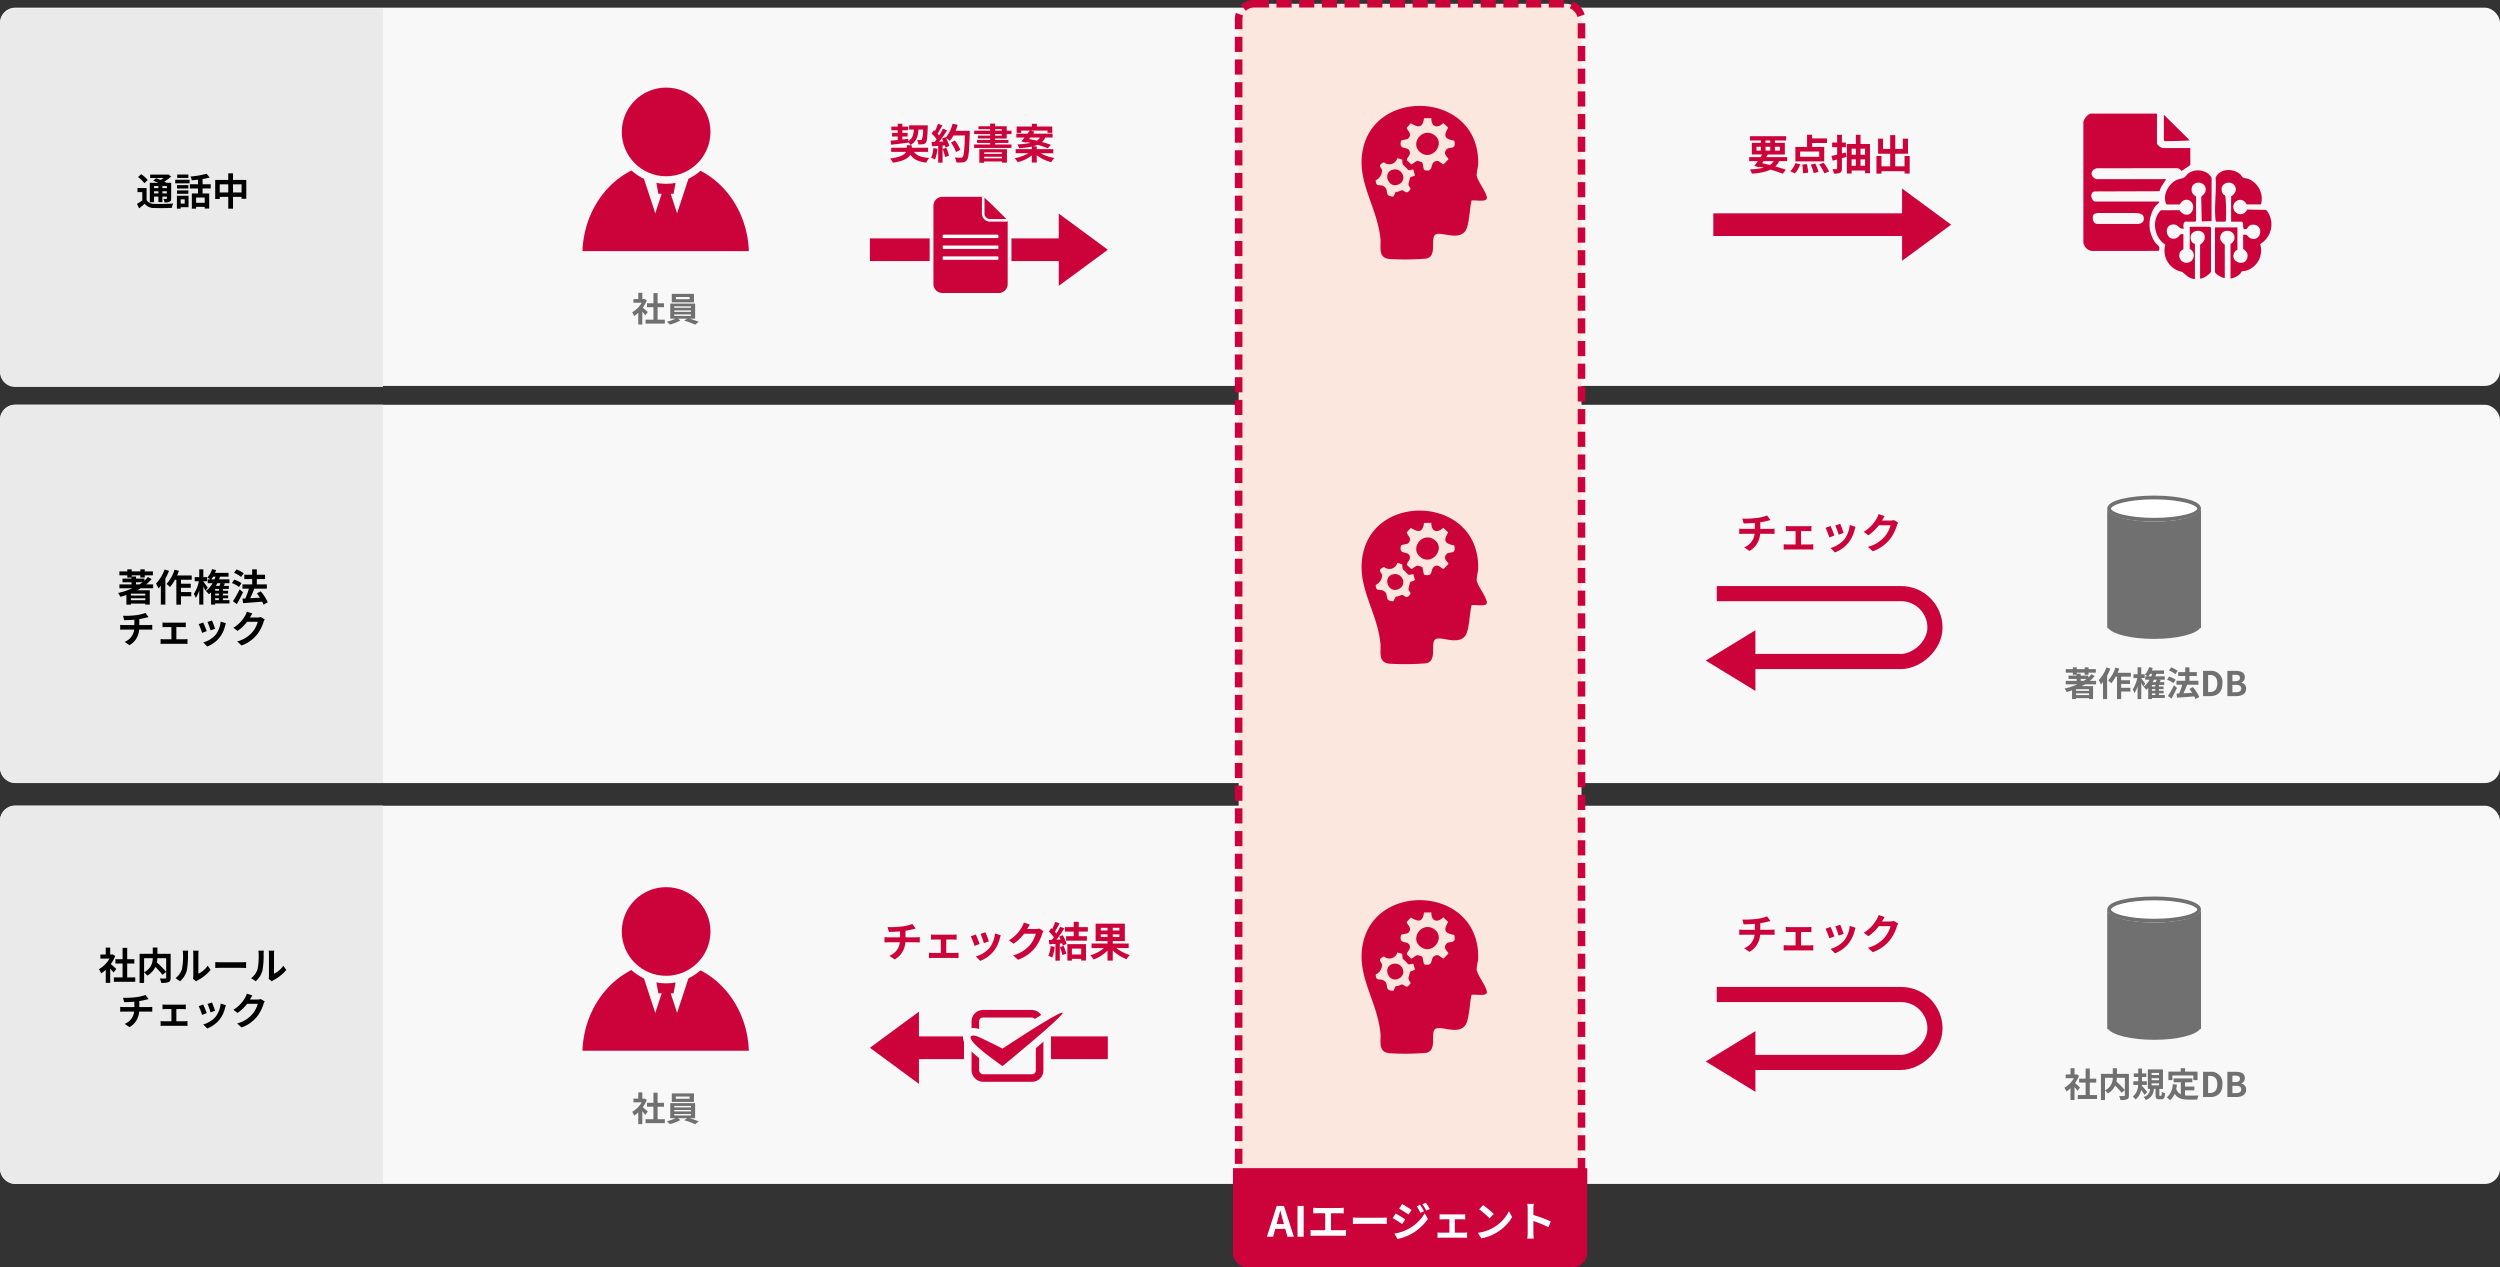
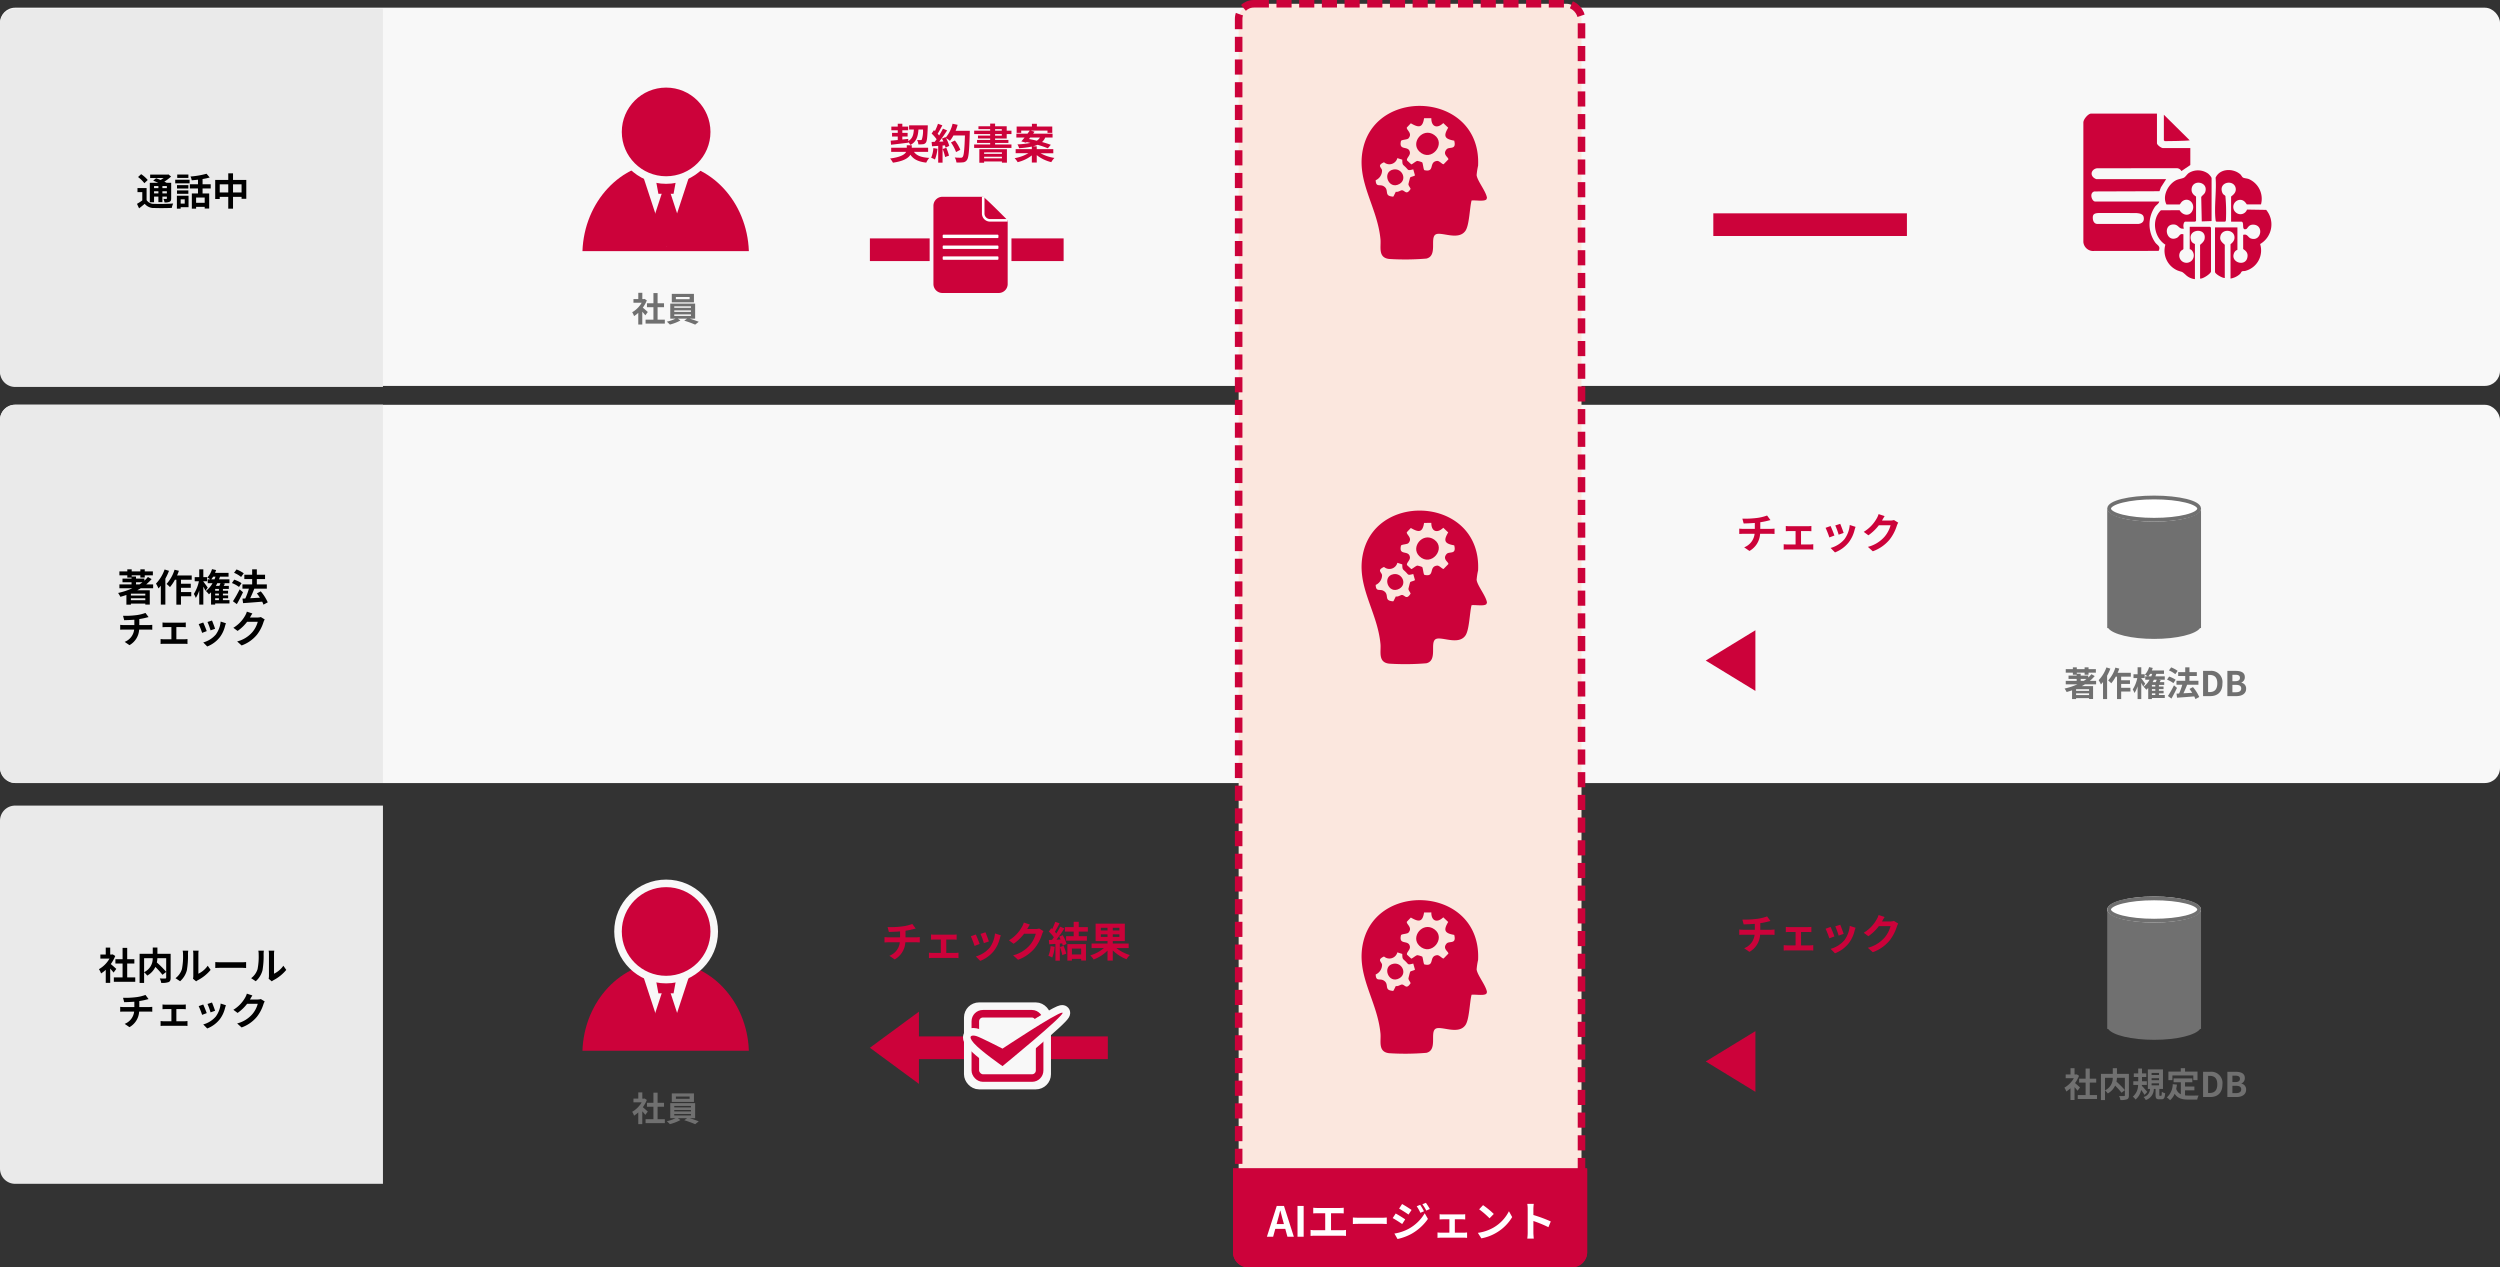
<svg xmlns="http://www.w3.org/2000/svg" width="661" height="335.068" viewBox="0 0 661 335.068">
  <rect x="0" y="0" width="661" height="335.068" fill="#333333" stroke="none" />
  <defs>
    <clipPath id="clip-path">
-       <path id="パス_6626" data-name="パス 6626" d="M5.156,0H67.242V32h-52.8V20.813H5.156Z" transform="translate(-1888.242 3525)" fill="#fff" stroke="#cc023a" stroke-width="1" />
-     </clipPath>
+       </clipPath>
    <clipPath id="clip-path-3">
      <rect id="長方形_1014" data-name="長方形 1014" width="49.73" height="43.768" fill="#cc023a" />
    </clipPath>
  </defs>
  <g id="グループ_3233" data-name="グループ 3233" transform="translate(-353 -4768.966)">
    <rect id="長方形_1007" data-name="長方形 1007" width="661" height="100" rx="4" transform="translate(353 4771)" fill="#f8f8f8" />
    <rect id="長方形_1004" data-name="長方形 1004" width="661" height="100" rx="4" transform="translate(353 4876)" fill="#f8f8f8" />
-     <rect id="長方形_1001" data-name="長方形 1001" width="661" height="100" rx="4" transform="translate(353 4982)" fill="#f8f8f8" />
-     <path id="パス_9999" data-name="パス 9999" d="M-17.732-2.332h2.684a3.547,3.547,0,0,1-1,1.023c-.671-.176-1.364-.341-2.046-.484ZM-19.58-6.138h1.155v1.023H-19.58ZM-17.193-7.8h1.243v.627h-1.243Zm3.8,1.661v1.023h-1.32V-6.138Zm-3.8,1.023V-6.138h1.243v1.023Zm5.72,2.783V-3.388h-5.555c.154-.242.3-.473.44-.7h4.5v-3.08h-2.629V-7.8h2.981V-8.932h-9.581V-7.8h2.893v.627h-2.387v3.08h2.728c-.143.231-.286.462-.44.7h-2.992v1.056h2.288c-.33.473-.649.9-.924,1.254l1.265.4.121-.165c.363.077.715.165,1.067.253a17.368,17.368,0,0,1-3.619.44,3.705,3.705,0,0,1,.5,1.122A14,14,0,0,0-15.829-.088C-14.586.275-13.475.66-12.639,1l.8-1.067c-.748-.264-1.705-.561-2.772-.858a4.838,4.838,0,0,0,1.023-1.408ZM-3-3.476H-8.052v-1.4H-3Zm1.331-2.607H-4.884V-7.128H-.946V-8.349H-4.884v-.968H-6.215v3.234H-9.3v3.817h7.623Zm-7.777,7a7.024,7.024,0,0,0,1.43-2.42l-1.265-.308A6.058,6.058,0,0,1-10.659.33ZM-7.48-1.43A15.745,15.745,0,0,1-7.26.88L-5.929.715a14.737,14.737,0,0,0-.308-2.266Zm2.244.011A13.63,13.63,0,0,1-4.466.825L-3.2.5a11.939,11.939,0,0,0-.836-2.178ZM-3-1.485A12.164,12.164,0,0,1-1.65.88L-.385.4A12.855,12.855,0,0,0-1.826-1.9ZM4.026-4.631,3-4.367V-6.028H4.059V-7.249H3V-9.306H1.738v2.057H.418v1.221h1.32v1.98c-.55.132-1.067.253-1.5.341l.33,1.243c.363-.1.748-.187,1.166-.3V-.418c0,.154-.055.209-.209.209S.946-.209.517-.231A4.465,4.465,0,0,1,.88.957,3.468,3.468,0,0,0,2.53.715C2.893.528,3,.209,3-.418V-3.113l1.188-.33ZM7.92-1.111V-2.816h1.2v1.705ZM5.566-2.816H6.688v1.705H5.566ZM6.688-5.632v1.6H5.566v-1.6Zm2.431,0v1.6H7.92v-1.6ZM7.92-6.875V-9.306H6.688v2.431H4.312V.935H5.566V.143H9.119V.858h1.3V-6.875ZM19.558-3.707V-.968H17.1V-4.29h3.377V-8.283H19.107v2.717h-2V-9.207H15.763v3.641H13.871V-8.283h-1.3V-4.29h3.19V-.968h-2.3V-3.707H12.133V.957h1.331V.319h6.094V.946h1.364V-3.707Z" transform="translate(837 4813.906)" fill="#cc023a" />
    <path id="長方形_1008" data-name="長方形 1008" d="M4,0h97.253a0,0,0,0,1,0,0V100a0,0,0,0,1,0,0H4a4,4,0,0,1-4-4V4A4,4,0,0,1,4,0Z" transform="translate(353 4771.273)" fill="#eaeaea" />
    <path id="長方形_1005" data-name="長方形 1005" d="M4,0h97.253a0,0,0,0,1,0,0V100a0,0,0,0,1,0,0H4a4,4,0,0,1-4-4V4A4,4,0,0,1,4,0Z" transform="translate(353 4875.966)" fill="#eaeaea" />
    <path id="長方形_1006" data-name="長方形 1006" d="M4,0h97.253a0,0,0,0,1,0,0V100a0,0,0,0,1,0,0H4a4,4,0,0,1-4-4V4A4,4,0,0,1,4,0Z" transform="translate(353 4981.966)" fill="#eaeaea" />
    <path id="パス_9991" data-name="パス 9991" d="M-9.12-5.11v.54h-1.15v-.54Zm2.24.54H-8.06v-.54h1.18ZM-8.06-3.18v-.56h1.18v.56Zm-2.21,0v-.56h1.15v.56Zm0,.86h1.15V-.86h1.06V-2.32h1.18v.46c0,.1-.03.14-.15.15-.1,0-.45,0-.76-.01a3.252,3.252,0,0,1,.29.93A3.009,3.009,0,0,0-6.15-.96c.32-.16.41-.41.41-.89V-5.97H-6.95c-.17-.1-.38-.2-.6-.31A11.382,11.382,0,0,0-5.77-7.63l-.71-.57-.23.06H-11.3v.9h3.56a9.24,9.24,0,0,1-.8.53c-.41-.18-.83-.34-1.18-.47l-.77.64c.41.16.89.36,1.34.57h-2.24V-.82h1.12Zm-1.67-4.4a8.565,8.565,0,0,0-1.74-1.54l-.82.76a8.118,8.118,0,0,1,1.67,1.63Zm-.3,2.13h-2.41V-3.5h1.27v2.18a13.765,13.765,0,0,1-1.4.91l.55,1.19c.56-.42,1.03-.81,1.49-1.2A3.1,3.1,0,0,0-10.15.69C-8.93.74-6.81.72-5.58.66A4.914,4.914,0,0,1-5.21-.5c-1.37.11-3.74.14-4.93.09a2.282,2.282,0,0,1-2.1-.99ZM-1.19-8.16H-4.14v.9h2.95Zm-.97,6.55V-.47H-3.23V-1.61Zm1.01-.94H-4.23V.86h1V.47h2.08ZM-4.2-3.06h3v-.9h-3Zm3-2.29h-3v.89h3Zm-3.47-.49h3.8v-.94h-3.8ZM3.12-.68H.85v-1.4H3.12ZM4.71-4.47V-5.58H2.56V-6.97a15.207,15.207,0,0,0,1.89-.41l-.84-.99a21.858,21.858,0,0,1-4.24.73,3.891,3.891,0,0,1,.32,1c.53-.04,1.1-.09,1.66-.16v1.22H-.8v1.11H1.35v1.32H-.28V.87H.85V.39H3.12V.83H4.31V-3.15H2.56V-4.47Zm5.9,1.05V-5.57h2.26v2.15Zm-3.51,0V-5.57H9.35v2.15Zm3.51-3.32V-8.47H9.35v1.73H5.9V-1.7H7.1v-.55H9.35V.87h1.26V-2.25h2.26v.5h1.25V-6.74Z" transform="translate(404 4823.273)" />
    <path id="パス_9992" data-name="パス 9992" d="M-15.04-5.05h1.71c-.26.2-.52.39-.8.57h-.91Zm2.46,3.5h-3.81v-.48h3.81ZM-16.39-.3V-.81h3.81V-.3Zm5.88-3.16V-4.48h-1.84a12.811,12.811,0,0,0,1.44-1.41l-.98-.56a7.236,7.236,0,0,1-.94.98v-.55h-2.21v-.55h-1.14v-.31h2.29v.59h1.16v-.59h2.15V-7.92h-2.15v-.54h-1.16v.54h-2.29v-.54h-1.16v.54h-2.09v1.04h2.09v.59h1.12v.27h-2.39v.97h2.39v.57h-3.21v1.02h3.42a19.055,19.055,0,0,1-3.76,1.24,7.147,7.147,0,0,1,.6,1.02c.53-.15,1.07-.31,1.59-.5V.87h1.19V.6h3.81V.85h1.18V-2.93h-3.32c.31-.17.63-.34.93-.53Zm3.03-4.97A10.4,10.4,0,0,1-9.76-4.69,8.126,8.126,0,0,1-9.1-3.42c.2-.22.41-.47.62-.72v5h1.2V-5.99a15.577,15.577,0,0,0,.96-2.08ZM-.31-5.71V-6.84H-4.19A11.819,11.819,0,0,0-3.7-8.08l-1.15-.29A9.927,9.927,0,0,1-6.97-4.6a8.088,8.088,0,0,1,.91.83A11.1,11.1,0,0,0-4.75-5.71h.38V.87h1.22V-1.35H-.43v-1.1H-3.15V-3.58H-.56V-4.66H-3.15V-5.71ZM3.92-3.64c-.16-.25-.85-1.2-1.16-1.59v-.08h1v-1.1h-1V-8.47H1.68v2.06H.48v1.1H1.59A10,10,0,0,1,.25-1.96,5.706,5.706,0,0,1,.77-.91a8.436,8.436,0,0,0,.91-1.97V.86H2.76V-3.89c.22.4.44.82.56,1.1ZM5.89-.82h.99v.5H5.89ZM7.3-4.81c-.08.22-.19.47-.3.71H6.08c.13-.23.26-.47.38-.71ZM4.86-5.82a6.8,6.8,0,0,0,.5-.71h.62c-.09.24-.18.48-.27.71ZM6.88-2.81H5.89v-.47h.99Zm0,1.24H5.89v-.48h.99ZM9.67-.32H7.94v-.5H9.32v-.75H7.94v-.48H9.3v-.76H7.94v-.47H9.5V-4.1H8.15c.11-.19.22-.39.33-.59l-.63-.12H9.66V-5.82H6.91c.09-.23.18-.47.26-.71H9.43v-1H5.86q.15-.375.27-.75L5.05-8.52A5.344,5.344,0,0,1,3.83-6.31a5.813,5.813,0,0,1,.78.49H3.92v1.01H5.2A6.656,6.656,0,0,1,3.43-2.74a6.535,6.535,0,0,1,.81.87c.19-.16.38-.34.56-.52V.86H5.89V.56H9.67Zm3.78-7.1a8.777,8.777,0,0,0-1.91-1.02l-.66.89a7.627,7.627,0,0,1,1.87,1.1Zm-.59,2.61a8.058,8.058,0,0,0-1.93-.93l-.61.9A7.7,7.7,0,0,1,12.2-3.81Zm-.5,1.64A29.885,29.885,0,0,1,10.59-.03l1.03.76c.56-.96,1.14-2.1,1.63-3.14ZM19.79.26a11.635,11.635,0,0,0-1.85-2.91l-1.02.54c.27.35.55.74.8,1.14-.88.05-1.77.1-2.57.14.36-.75.76-1.67,1.08-2.51l-.04-.01h3.36V-4.49H16.91V-5.9h2.17V-7.04H16.91V-8.46H15.67v1.42H13.6V-5.9h2.07v1.41H13.1v1.14h1.71a18.118,18.118,0,0,1-.95,2.59l-.75.03.16,1.2c1.35-.1,3.24-.23,5.05-.39a5.522,5.522,0,0,1,.34.79ZM-18.47,3.82l.31,1.16c.67-.02,1.72-.05,2.68-.13V6.27H-18.3a8.705,8.705,0,0,1-.92-.06V7.5c.26-.02.63-.04.94-.04h2.75a3.958,3.958,0,0,1-2.51,3.25l1.27.87a5.039,5.039,0,0,0,2.56-4.12h2.59c.27,0,.61.02.88.04V6.21c-.22.02-.69.06-.91.06h-2.52V4.68a16.143,16.143,0,0,0,1.68-.33c.17-.04.43-.11.77-.19l-.82-1.1a10.839,10.839,0,0,1-2.52.6A23.6,23.6,0,0,1-18.47,3.82ZM-8.03,5.58V6.84c.22-.02.58-.04.79-.04h1.56v3.22H-7.72a7.724,7.724,0,0,1-.82-.06v1.31a5.906,5.906,0,0,1,.82-.05h5.53a5.271,5.271,0,0,1,.76.05V9.96c-.21.02-.49.06-.76.06H-4.37V6.8h1.71c.23,0,.53.02.78.04V5.58a6.807,6.807,0,0,1-.78.05H-7.24A5.24,5.24,0,0,1-8.03,5.58ZM5.05,5.06l-1.19.39a16.656,16.656,0,0,1,.81,2.22l1.2-.42C5.73,6.79,5.24,5.49,5.05,5.06Zm3.69.73-1.4-.45A6.839,6.839,0,0,1,6.06,8.77a6.729,6.729,0,0,1-3.32,2.09l1.05,1.07A7.809,7.809,0,0,0,7.14,9.45,8.063,8.063,0,0,0,8.5,6.52C8.56,6.32,8.62,6.11,8.74,5.79Zm-6.01-.2-1.2.43a20.2,20.2,0,0,1,.91,2.31l1.22-.46C3.46,7.31,2.98,6.1,2.73,5.59Zm13-2.39-1.46-.48a4.811,4.811,0,0,1-.45,1.05A8.805,8.805,0,0,1,10.7,6.99l1.12.83A11.4,11.4,0,0,0,14.34,5.4h2.81a7.109,7.109,0,0,1-1.42,2.73A7.97,7.97,0,0,1,11.7,10.6l1.18,1.06a9.337,9.337,0,0,0,4.04-2.82A10.434,10.434,0,0,0,18.66,5.5a4,4,0,0,1,.33-.72l-1.02-.63a3.207,3.207,0,0,1-.87.12H15.09c.01-.02.02-.03.03-.05C15.24,4,15.5,3.55,15.73,3.2Z" transform="translate(404 4927.966)" />
    <path id="パス_9993" data-name="パス 9993" d="M-20.25-2.82c-.21-.2-.98-.89-1.46-1.28a9.706,9.706,0,0,0,1.18-2.14l-.67-.43-.21.05h-.45V-8.46h-1.18v1.84h-1.42v1.08h2.41a7.47,7.47,0,0,1-2.79,2.79,4.766,4.766,0,0,1,.56,1.13,8.275,8.275,0,0,0,1.24-.96V.87h1.18V-2.9c.34.37.68.77.89,1.05Zm2.88,2.24V-4.24h1.89V-5.39h-1.89V-8.38h-1.22v2.99h-1.9v1.15h1.9V-.58H-20.9V.58h5.66V-.58ZM-7.06-5.65v3.61A26.1,26.1,0,0,0-9.53-4.52a7.579,7.579,0,0,0,.14-1.13Zm-5.84,0h2.28A3.962,3.962,0,0,1-12.9-1.96Zm7.02-1.16h-3.5V-8.47h-1.23v1.66h-3.48V.89h1.19V-1.93a4.839,4.839,0,0,1,.83.88,5.191,5.191,0,0,0,2.15-2.3A20.914,20.914,0,0,1-8.04-1.26l.98-.76v1.5c0,.18-.06.23-.25.24s-.86.01-1.45-.02A3.9,3.9,0,0,1-8.37.88,5.162,5.162,0,0,0-6.43.67c.42-.19.55-.52.55-1.16ZM.03-.22.87.47A2.137,2.137,0,0,1,1.3.17,11.011,11.011,0,0,0,4.69-2.56l-.77-1.1A6.333,6.333,0,0,1,1.45-1.55V-6.78a5.078,5.078,0,0,1,.07-.87H.03a4.433,4.433,0,0,1,.08.86V-.96A3.805,3.805,0,0,1,.03-.22ZM-4.6-.37l1.22.81A5.863,5.863,0,0,0-1.6-2.43a22.064,22.064,0,0,0,.3-4.3,6.587,6.587,0,0,1,.07-.91H-2.7a3.8,3.8,0,0,1,.09.92A17.232,17.232,0,0,1-2.9-2.76,4.717,4.717,0,0,1-4.6-.37ZM5.92-4.63v1.57c.37-.03,1.04-.05,1.61-.05H12.9c.42,0,.93.04,1.17.05V-4.63c-.26.02-.7.06-1.17.06H7.53C7.01-4.57,6.28-4.6,5.92-4.63ZM20.03-.22l.84.69a2.137,2.137,0,0,1,.43-.3,11.011,11.011,0,0,0,3.39-2.73l-.77-1.1a6.333,6.333,0,0,1-2.47,2.11V-6.78a5.078,5.078,0,0,1,.07-.87H20.03a4.433,4.433,0,0,1,.08.86V-.96A3.805,3.805,0,0,1,20.03-.22ZM15.4-.37l1.22.81A5.863,5.863,0,0,0,18.4-2.43a22.064,22.064,0,0,0,.3-4.3,6.587,6.587,0,0,1,.07-.91H17.3a3.8,3.8,0,0,1,.09.92,17.232,17.232,0,0,1-.29,3.96A4.717,4.717,0,0,1,15.4-.37ZM-18.47,4.82l.31,1.16c.67-.02,1.72-.05,2.68-.13V7.27H-18.3a8.705,8.705,0,0,1-.92-.06V8.5c.26-.02.63-.04.94-.04h2.75a3.958,3.958,0,0,1-2.51,3.25l1.27.87a5.039,5.039,0,0,0,2.56-4.12h2.59c.27,0,.61.02.88.04V7.21c-.22.02-.69.06-.91.06h-2.52V5.68a16.143,16.143,0,0,0,1.68-.33c.17-.04.43-.11.77-.19l-.82-1.1a10.839,10.839,0,0,1-2.52.6A23.6,23.6,0,0,1-18.47,4.82ZM-8.03,6.58V7.84c.22-.02.58-.04.79-.04h1.56v3.22H-7.72a7.724,7.724,0,0,1-.82-.06v1.31a5.906,5.906,0,0,1,.82-.05h5.53a5.271,5.271,0,0,1,.76.05V10.96c-.21.02-.49.06-.76.06H-4.37V7.8h1.71c.23,0,.53.02.78.04V6.58a6.807,6.807,0,0,1-.78.05H-7.24A5.24,5.24,0,0,1-8.03,6.58ZM5.05,6.06l-1.19.39a16.656,16.656,0,0,1,.81,2.22l1.2-.42C5.73,7.79,5.24,6.49,5.05,6.06Zm3.69.73-1.4-.45A6.839,6.839,0,0,1,6.06,9.77a6.729,6.729,0,0,1-3.32,2.09l1.05,1.07a7.809,7.809,0,0,0,3.35-2.48A8.063,8.063,0,0,0,8.5,7.52C8.56,7.32,8.62,7.11,8.74,6.79Zm-6.01-.2-1.2.43a20.2,20.2,0,0,1,.91,2.31l1.22-.46C3.46,8.31,2.98,7.1,2.73,6.59Zm13-2.39-1.46-.48a4.811,4.811,0,0,1-.45,1.05A8.805,8.805,0,0,1,10.7,7.99l1.12.83A11.4,11.4,0,0,0,14.34,6.4h2.81a7.109,7.109,0,0,1-1.42,2.73A7.97,7.97,0,0,1,11.7,11.6l1.18,1.06a9.337,9.337,0,0,0,4.04-2.82A10.434,10.434,0,0,0,18.66,6.5a4,4,0,0,1,.33-.72l-1.02-.63a3.207,3.207,0,0,1-.87.12H15.09c.01-.02.02-.03.03-.05C15.24,5,15.5,4.55,15.73,4.2Z" transform="translate(404 5027.966)" />
    <g id="グループ_1622" data-name="グループ 1622" transform="translate(2483.897 1344.62)">
      <path id="パス_9995" data-name="パス 9995" d="M-4.725-2.538c-.189-.18-.882-.8-1.314-1.152A8.736,8.736,0,0,0-4.977-5.616L-5.58-6l-.189.045h-.4V-7.614H-7.236v1.656H-8.514v.972h2.169A6.723,6.723,0,0,1-8.856-2.475a4.29,4.29,0,0,1,.5,1.017,7.448,7.448,0,0,0,1.116-.864v3.1h1.062V-2.61c.306.333.612.693.8.945ZM-2.133-.522V-3.816h1.7V-4.851h-1.7V-7.542h-1.1v2.691h-1.71v1.035h1.71V-.522H-5.31V.522H-.216V-.522Zm8.469-5.4H2.7v-.585H6.336ZM7.479-7.344H1.62v2.25H7.479ZM2.277-1.9h4.41v.4H2.277Zm0-1.062h4.41v.378H2.277Zm0-1.071h4.41v.387H2.277ZM7.794-.783V-4.761H1.215V-.783H2.628a10.987,10.987,0,0,1-2.322.8,9.414,9.414,0,0,1,.81.765A11.992,11.992,0,0,0,3.906-.3L3.213-.783H5.67l-.756.54A23.955,23.955,0,0,1,7.8.8L8.748.045C8.127-.207,7.182-.531,6.336-.783Z" transform="translate(-1954.897 3509.38)" fill="#707070" />
      <g id="グループ_1627" data-name="グループ 1627" transform="translate(68.103 -820.812)">
        <g id="グループ_1627-2" data-name="グループ 1627" transform="translate(-2045 4288.077)">
          <path id="交差_1" data-name="交差 1" d="M0,23.487C.462,10.429,10.135,0,22,0S43.538,10.429,44,23.487Z" transform="translate(0 0)" fill="#cc023a" />
        </g>
        <path id="多角形_108" data-name="多角形 108" d="M6.369,0l6.369,19.41H0Z" transform="translate(-2016.491 4310.352) rotate(180)" fill="#f8f8f8" />
        <g id="グループ_1628" data-name="グループ 1628" transform="translate(-2028.623 4292.761)">
          <path id="パス_228" data-name="パス 228" d="M0,0H5.347L4.679,3.639H.668Z" transform="translate(3.033)" fill="#cc023a" />
          <path id="多角形_56" data-name="多角形 56" d="M5.762,0l5.762,17.59H0Z" transform="translate(0)" fill="#cc023a" />
        </g>
        <ellipse id="楕円形_368" data-name="楕円形 368" cx="12.722" cy="12.722" rx="12.722" ry="12.722" transform="translate(-2035.598 4267.317)" fill="#cc023a" stroke="#f8f8f8" stroke-width="2" />
      </g>
    </g>
    <g id="グループ_1629" data-name="グループ 1629" transform="translate(2483.897 1556.023)">
      <path id="パス_9994" data-name="パス 9994" d="M-4.725-2.538c-.189-.18-.882-.8-1.314-1.152A8.736,8.736,0,0,0-4.977-5.616L-5.58-6l-.189.045h-.4V-7.614H-7.236v1.656H-8.514v.972h2.169A6.723,6.723,0,0,1-8.856-2.475a4.29,4.29,0,0,1,.5,1.017,7.448,7.448,0,0,0,1.116-.864v3.1h1.062V-2.61c.306.333.612.693.8.945ZM-2.133-.522V-3.816h1.7V-4.851h-1.7V-7.542h-1.1v2.691h-1.71v1.035h1.71V-.522H-5.31V.522H-.216V-.522Zm8.469-5.4H2.7v-.585H6.336ZM7.479-7.344H1.62v2.25H7.479ZM2.277-1.9h4.41v.4H2.277Zm0-1.062h4.41v.378H2.277Zm0-1.071h4.41v.387H2.277ZM7.794-.783V-4.761H1.215V-.783H2.628a10.987,10.987,0,0,1-2.322.8,9.414,9.414,0,0,1,.81.765A11.992,11.992,0,0,0,3.906-.3L3.213-.783H5.67l-.756.54A23.955,23.955,0,0,1,7.8.8L8.748.045C8.127-.207,7.182-.531,6.336-.783Z" transform="translate(-1954.897 3509.38)" fill="#707070" />
      <g id="グループ_1627-3" data-name="グループ 1627" transform="translate(68.103 -820.812)">
        <g id="グループ_1627-4" data-name="グループ 1627" transform="translate(-2045 4288.077)">
          <path id="交差_1-2" data-name="交差 1" d="M0,23.487C.462,10.429,10.135,0,22,0S43.538,10.429,44,23.487Z" transform="translate(0 0)" fill="#cc023a" />
        </g>
        <path id="多角形_108-2" data-name="多角形 108" d="M6.369,0l6.369,19.41H0Z" transform="translate(-2016.491 4310.352) rotate(180)" fill="#f8f8f8" />
        <g id="グループ_1628-2" data-name="グループ 1628" transform="translate(-2028.623 4292.761)">
          <path id="パス_228-2" data-name="パス 228" d="M0,0H5.347L4.679,3.639H.668Z" transform="translate(3.033)" fill="#cc023a" />
          <path id="多角形_56-2" data-name="多角形 56" d="M5.762,0l5.762,17.59H0Z" transform="translate(0)" fill="#cc023a" />
        </g>
        <ellipse id="楕円形_368-2" data-name="楕円形 368" cx="12.722" cy="12.722" rx="12.722" ry="12.722" transform="translate(-2035.598 4267.317)" fill="#cc023a" stroke="#f8f8f8" stroke-width="2" />
      </g>
    </g>
    <g id="グループ_1614" data-name="グループ 1614" transform="translate(2569.078 1370.697)">
      <path id="パス_10003" data-name="パス 10003" d="M-19.813-4.545h1.539c-.234.18-.468.351-.72.513h-.819Zm2.214,3.15h-3.429v-.432H-17.6ZM-21.028-.27V-.729H-17.6V-.27Zm5.292-2.844v-.918h-1.656A11.53,11.53,0,0,0-16.1-5.3l-.882-.5a6.513,6.513,0,0,1-.846.882v-.5h-1.989v-.495H-20.84v-.279h2.061v.531h1.044v-.531H-15.8v-.936h-1.935v-.486h-1.044v.486H-20.84v-.486h-1.044v.486h-1.881v.936h1.881v.531h1.008v.243h-2.151v.873h2.151v.513h-2.889v.918h3.078A17.15,17.15,0,0,1-24.07-2a6.433,6.433,0,0,1,.54.918c.477-.135.963-.279,1.431-.45V.783h1.071V.54H-17.6V.765h1.062v-3.4h-2.988c.279-.153.567-.306.837-.477Zm2.727-4.473a9.363,9.363,0,0,1-2.052,3.366,7.314,7.314,0,0,1,.594,1.143c.18-.2.369-.423.558-.648v4.5h1.08V-5.391a14.02,14.02,0,0,0,.864-1.872Zm6.453,2.448V-6.156h-3.492a10.637,10.637,0,0,0,.441-1.116l-1.035-.261A8.935,8.935,0,0,1-12.55-4.14a7.279,7.279,0,0,1,.819.747,9.994,9.994,0,0,0,1.179-1.746h.342V.783h1.1v-2h2.448V-2.2H-9.113V-3.222h2.331v-.972H-9.113v-.945ZM-2.75-3.276c-.144-.225-.765-1.08-1.044-1.431v-.072h.9v-.99h-.9V-7.623h-.972v1.854h-1.08v.99h1A9,9,0,0,1-6.053-1.764a5.135,5.135,0,0,1,.468.945,7.592,7.592,0,0,0,.819-1.773V.774h.972V-3.5c.2.36.4.738.5.99ZM-.977-.738h.891v.45H-.977ZM.293-4.329c-.072.2-.171.423-.27.639H-.806c.117-.207.234-.423.342-.639Zm-2.2-.909a6.121,6.121,0,0,0,.45-.639H-.9c-.081.216-.162.432-.243.639ZM-.085-2.529H-.977v-.423h.891Zm0,1.116H-.977v-.432h.891ZM2.425-.288H.869v-.45H2.11v-.675H.869v-.432H2.092v-.684H.869v-.423h1.4V-3.69H1.057c.1-.171.2-.351.3-.531L.787-4.329H2.417v-.909H-.059c.081-.207.162-.423.234-.639H2.21v-.9H-1q.135-.337.243-.675l-.972-.216a4.809,4.809,0,0,1-1.1,1.989,5.232,5.232,0,0,1,.7.441H-2.75v.909H-1.6A5.99,5.99,0,0,1-3.191-2.466a5.881,5.881,0,0,1,.729.783c.171-.144.342-.306.5-.468V.774h.981V.5h3.4Zm3.4-6.39A7.9,7.9,0,0,0,4.109-7.6l-.594.8A6.864,6.864,0,0,1,5.2-5.8ZM5.3-4.329a7.252,7.252,0,0,0-1.737-.837l-.549.81A6.933,6.933,0,0,1,4.7-3.429Zm-.45,1.476A26.9,26.9,0,0,1,3.253-.027l.927.684c.5-.864,1.026-1.89,1.467-2.826ZM11.533.234A10.472,10.472,0,0,0,9.868-2.385L8.95-1.9c.243.315.495.666.72,1.026-.792.045-1.593.09-2.313.126.324-.675.684-1.5.972-2.259l-.036-.009h3.024V-4.041H8.941V-5.31h1.953V-6.336H8.941V-7.614H7.825v1.278H5.963V-5.31H7.825v1.269H5.512v1.026H7.051A16.306,16.306,0,0,1,6.2-.684l-.675.027L5.665.423C6.88.333,8.582.216,10.21.072a4.97,4.97,0,0,1,.306.711ZM12.542,0h1.9c1.962,0,3.222-1.116,3.222-3.357a2.968,2.968,0,0,0-3.294-3.312H12.542Zm1.332-1.071V-5.6h.414c1.242,0,2.016.612,2.016,2.241s-.774,2.286-2.016,2.286ZM18.967,0h2.376c1.467,0,2.583-.621,2.583-1.962a1.514,1.514,0,0,0-1.251-1.575v-.045a1.511,1.511,0,0,0,.909-1.44c0-1.242-1.044-1.647-2.412-1.647h-2.2ZM20.3-3.951V-5.643h.792c.8,0,1.2.234,1.2.819,0,.531-.369.873-1.215.873Zm0,2.925V-2.97h.927c.918,0,1.4.279,1.4.927,0,.693-.5,1.017-1.4,1.017Z" transform="translate(-1646.13 3582.322)" fill="#707070" />
      <g id="グループ_1568" data-name="グループ 1568" transform="translate(0 2.439)">
        <g id="合体_91" data-name="合体 91" transform="translate(-1658.928 3530.309)" fill="#707070">
          <path d="M 12.401 33.948 C 5.983 33.948 1.56 32.579 0.657 31.29 L 0.508 31.077 L 0.5 31.077 L 0.5 30.86 L 0.5 0.5 L 24.303 0.5 L 24.303 31.077 L 24.295 31.077 L 24.146 31.29 C 23.242 32.579 18.819 33.948 12.401 33.948 Z" stroke="none" />
          <path d="M 12.401 33.448 C 15.203 33.448 17.924 33.166 20.065 32.654 C 22.292 32.122 23.422 31.452 23.736 31.003 L 23.803 30.908 L 23.803 1 L 1 1 L 1 30.908 L 1.067 31.003 C 1.381 31.452 2.511 32.122 4.737 32.654 C 6.877 33.166 9.599 33.448 12.401 33.448 M 12.401 34.448 C 6.4 34.448 1.396 33.215 0.248 31.577 L 3.481445219222223e-06 31.577 L 3.481445219222223e-06 -2.094726596624241e-06 L 24.803 -2.094726596624241e-06 L 24.803 31.577 L 24.555 31.577 C 23.407 33.215 18.401 34.448 12.401 34.448 Z" stroke="none" fill="#707070" />
        </g>
        <g id="楕円形_363" data-name="楕円形 363" transform="translate(-1658.928 3526.864)" fill="#fff" stroke="#707070" stroke-width="1">
          <ellipse cx="12.401" cy="3.445" rx="12.401" ry="3.445" stroke="none" />
          <ellipse cx="12.401" cy="3.445" rx="11.901" ry="2.945" fill="none" />
        </g>
      </g>
    </g>
    <g id="グループ_1608" data-name="グループ 1608" transform="translate(2569.078 1413.145)">
      <path id="パス_10002" data-name="パス 10002" d="M-20-2.538c-.189-.18-.882-.8-1.314-1.152a8.736,8.736,0,0,0,1.062-1.926l-.6-.387-.189.045h-.4V-7.614h-1.062v1.656h-1.278v.972h2.169a6.723,6.723,0,0,1-2.511,2.511,4.29,4.29,0,0,1,.5,1.017,7.448,7.448,0,0,0,1.116-.864v3.1h1.062V-2.61c.306.333.612.693.8.945ZM-17.41-.522V-3.816h1.7V-4.851h-1.7V-7.542h-1.1v2.691h-1.71v1.035h1.71V-.522h-2.079V.522h5.094V-.522Zm9.279-4.563v3.249a23.493,23.493,0,0,0-2.223-2.232,6.821,6.821,0,0,0,.126-1.017Zm-5.256,0h2.052a3.565,3.565,0,0,1-2.052,3.321Zm6.318-1.044h-3.15V-7.623h-1.107v1.494h-3.132V.8h1.071V-1.737a4.355,4.355,0,0,1,.747.792,4.671,4.671,0,0,0,1.935-2.07A18.823,18.823,0,0,1-9.014-1.134l.882-.684v1.35c0,.162-.054.207-.225.216s-.774.009-1.3-.018A3.51,3.51,0,0,1-9.311.792,4.645,4.645,0,0,0-7.565.6c.378-.171.5-.468.5-1.044ZM-2.21-1.35c-.2-.252-1.062-1.242-1.44-1.629l.018-.216h1.305v-.972H-3.6V-5.3H-2.47v-.945H-3.6V-7.533h-1v1.287h-1.17V-5.3h1.17v1.134H-5.9v.972h1.269A4.08,4.08,0,0,1-6.026-.1,3.886,3.886,0,0,1-5.3.666,4.443,4.443,0,0,0-3.829-1.863a14.557,14.557,0,0,1,.9,1.3Zm1.143-2.268H.9v.531H-1.067Zm0-1.368H.9v.531H-1.067Zm0-1.377H.9v.531H-1.067Zm2.2,6.039c-.135,0-.153-.027-.153-.27V-2.142h.963V-7.308h-4v5.166h.576A2.206,2.206,0,0,1-3.191-.009a2.84,2.84,0,0,1,.576.8A3.073,3.073,0,0,0-.473-2.142h.459V-.576C-.014.306.157.6.949.6h.594c.639,0,.882-.324.972-1.6a3.017,3.017,0,0,1-.882-.387c-.018.945-.054,1.062-.2,1.062ZM4.432-5.7H9.967v1.233h1.107v-2.25H7.78v-.9H6.646v.9H3.379v2.25H4.432ZM7.771-1.773h2.475V-2.781H7.771V-3.906H9.7V-4.923H4.747v1.017H6.664V-.729A2.423,2.423,0,0,1,5.44-2.142c.081-.36.144-.738.2-1.143L4.523-3.393A4.745,4.745,0,0,1,2.947.108a6.554,6.554,0,0,1,.882.729,4.511,4.511,0,0,0,1.2-1.7C5.854.414,7.088.684,8.743.684h2.25a4,4,0,0,1,.378-1.089c-.6.027-2.088.027-2.574.027A9.3,9.3,0,0,1,7.771-.432ZM12.542,0h1.9c1.962,0,3.222-1.116,3.222-3.357a2.968,2.968,0,0,0-3.294-3.312H12.542Zm1.332-1.071V-5.6h.414c1.242,0,2.016.612,2.016,2.241s-.774,2.286-2.016,2.286ZM18.967,0h2.376c1.467,0,2.583-.621,2.583-1.962a1.514,1.514,0,0,0-1.251-1.575v-.045a1.511,1.511,0,0,0,.909-1.44c0-1.242-1.044-1.647-2.412-1.647h-2.2ZM20.3-3.951V-5.643h.792c.8,0,1.2.234,1.2.819,0,.531-.369.873-1.215.873Zm0,2.925V-2.97h.927c.918,0,1.4.279,1.4.927,0,.693-.5,1.017-1.4,1.017Z" transform="translate(-1646.13 3645.875)" fill="#707070" />
      <g id="グループ_1569" data-name="グループ 1569" transform="translate(0 65.992)">
        <g id="合体_91-2" data-name="合体 91" transform="translate(-1658.928 3530.309)" fill="#707070">
          <path d="M 12.401 33.948 C 5.983 33.948 1.56 32.579 0.657 31.29 L 0.508 31.077 L 0.5 31.077 L 0.5 30.86 L 0.5 0.5 L 24.303 0.5 L 24.303 31.077 L 24.295 31.077 L 24.146 31.29 C 23.242 32.579 18.819 33.948 12.401 33.948 Z" stroke="none" />
          <path d="M 12.401 33.448 C 15.203 33.448 17.924 33.166 20.065 32.654 C 22.292 32.122 23.422 31.452 23.736 31.003 L 23.803 30.908 L 23.803 1 L 1 1 L 1 30.908 L 1.067 31.003 C 1.381 31.452 2.511 32.122 4.737 32.654 C 6.877 33.166 9.599 33.448 12.401 33.448 M 12.401 34.448 C 6.4 34.448 1.396 33.215 0.248 31.577 L 3.481445219222223e-06 31.577 L 3.481445219222223e-06 -2.094726596624241e-06 L 24.803 -2.094726596624241e-06 L 24.803 31.577 L 24.555 31.577 C 23.407 33.215 18.401 34.448 12.401 34.448 Z" stroke="none" fill="#707070" />
        </g>
        <g id="楕円形_363-2" data-name="楕円形 363" transform="translate(-1658.928 3526.864)" fill="#fff" stroke="#707070" stroke-width="1">
          <ellipse cx="12.401" cy="3.445" rx="12.401" ry="3.445" stroke="none" />
          <ellipse cx="12.401" cy="3.445" rx="11.901" ry="2.945" fill="none" />
        </g>
      </g>
    </g>
    <g id="グループ_1617" data-name="グループ 1617" transform="translate(2562.697 1208.65)">
      <path id="パス_6625" data-name="パス 6625" d="M0,0V51.19" transform="translate(-1756.697 3619.721) rotate(-90)" fill="none" stroke="#cc023a" stroke-width="6" />
-       <path id="多角形_104" data-name="多角形 104" d="M9.551,0,19.1,12.967H0Z" transform="translate(-1693.823 3610.171) rotate(90)" fill="#cc023a" />
    </g>
    <path id="パス_9996" data-name="パス 9996" d="M-21.406-3.762c1.243-.143,2.948-.341,4.565-.55v-.154a3.548,3.548,0,0,1,.55.759c1.6-.858,2-2.222,2.134-4.081h1.2a7.387,7.387,0,0,1-.319,2.662.387.387,0,0,1-.341.132c-.165,0-.517,0-.913-.033a2.659,2.659,0,0,1,.341,1.166A9.516,9.516,0,0,0-12.969-3.9a1.046,1.046,0,0,0,.77-.429c.286-.363.4-1.419.495-4.059.011-.143.011-.5.011-.5h-4.939v1.1h1.254c-.088,1.386-.352,2.4-1.474,3.058l-.011-.583-1.562.165v-.781h1.4v-.979h-1.4V-7.59h1.54v-.979h-1.54v-.748h-1.21v.748h-1.694v.979h1.694v.682h-1.507v.979h1.507v.913c-.7.066-1.342.132-1.87.176Zm9.8,1.881v-1.1h-4.323V-3.63h-1.32v.649h-4.125v1.1h3.96c-.363.693-1.419,1.375-4.235,1.76A6.942,6.942,0,0,1-20.9.979c2.805-.4,4.07-1.21,4.609-2.1C-15.455.1-14.2.715-12.1.968a5.492,5.492,0,0,1,.792-1.254c-2.057-.121-3.333-.583-4.048-1.6Zm1.386-1A8,8,0,0,1-10.8-.33a6.466,6.466,0,0,1,1,.473A10.17,10.17,0,0,0-9.141-2.7Zm2.453.242A11.2,11.2,0,0,1-7.117-.517L-6.083-.88A12.544,12.544,0,0,0-6.8-2.948Zm3.432-4.818A12.615,12.615,0,0,0-3.8-9.031l-1.342-.286A8.758,8.758,0,0,1-6.952-5.654l-.077-.132-.924.407c.132.231.264.495.385.759l-1.111.044a35.412,35.412,0,0,0,2.1-2.981l-1.111-.462A17.2,17.2,0,0,1-8.7-6.215c-.11-.143-.242-.308-.385-.462.4-.616.847-1.463,1.243-2.222L-9-9.306a14.541,14.541,0,0,1-.8,1.914l-.264-.231-.616.9a10.363,10.363,0,0,1,1.32,1.507c-.165.242-.341.473-.506.682l-.814.033.11,1.144,1.628-.11V.968h1.155V-3.553l.627-.044A5.986,5.986,0,0,1-7.007-3l.99-.462a8.761,8.761,0,0,0-.858-2.057A8.406,8.406,0,0,1-5.841-4.8a9.063,9.063,0,0,0,.935-1.419H-1.87c-.121,3.751-.286,5.357-.616,5.7a.543.543,0,0,1-.462.187c-.3,0-.924,0-1.617-.066a3.127,3.127,0,0,1,.44,1.32A10.5,10.5,0,0,0-2.409.891,1.363,1.363,0,0,0-1.353.286c.462-.583.616-2.321.759-7.139.011-.165.011-.6.011-.6Zm1.243,5.027a10.346,10.346,0,0,0-1.43-2.464l-1.045.528A10.391,10.391,0,0,1-4.224-1.826Zm11,.682v.4H3.2v-.4ZM3.2-.165V-.594H7.909v.429ZM1.936.99H3.2V.66H7.909V.979h1.32V-2.585H1.936ZM6.105-6.589H7.876v.418H6.105Zm0-1.309H7.876v.407H6.105ZM9.174-5.412V-6.589h1.254v-.9H9.174V-8.657H6.105V-9.35H4.8v.693h-3.1V-7.9H4.8v.407H.572v.9H4.8v.418H1.573v.759H4.8v.385H1.331v.792H4.8v.4H.561v.913h9.867v-.913H6.105v-.4h3.52v-.792H6.105v-.385Zm6.2-.253h2.574a2.3,2.3,0,0,1-.825.836c-.7-.176-1.408-.33-2.046-.451Zm6.116,4.147V-2.6H17.116v-.748H16.093a7.064,7.064,0,0,0,1.232-.4,24.168,24.168,0,0,1,2.728.924l.781-.924c-.616-.231-1.43-.484-2.321-.737a3.268,3.268,0,0,0,.847-1.188H21.3V-6.688H16.159c.132-.176.253-.352.374-.517l-1-.3h4.422V-6.9h1.265V-8.58h-4.07v-.726H15.84v.726H11.8V-6.9h1.21V-7.5h2.255c-.176.253-.385.528-.594.814H11.726v1.023h2.167c-.308.374-.594.726-.858,1.012l1.243.341.143-.165c.33.066.682.154,1.034.231a21.833,21.833,0,0,1-3.443.385,3.3,3.3,0,0,1,.429,1.012,24.035,24.035,0,0,0,3.377-.429V-2.6H11.539v1.078h3.355a10.58,10.58,0,0,1-3.63,1.309,4.962,4.962,0,0,1,.8,1.056A9.737,9.737,0,0,0,15.818-.946V.946h1.3V-1.012A10.049,10.049,0,0,0,20.955.836a5.765,5.765,0,0,1,.836-1.111,10.962,10.962,0,0,1-3.674-1.243Z" transform="translate(610 4811)" fill="#cc023a" />
    <path id="パス_9997" data-name="パス 9997" d="M-31.317-7.9l.341,1.276c.737-.022,1.892-.055,2.948-.143V-5.2h-3.1a9.576,9.576,0,0,1-1.012-.066V-3.85c.286-.022.693-.044,1.034-.044h3.025A4.354,4.354,0,0,1-30.844-.319l1.4.957a5.543,5.543,0,0,0,2.816-4.532h2.849c.3,0,.671.022.968.044V-5.269c-.242.022-.759.066-1,.066h-2.772V-6.952a17.758,17.758,0,0,0,1.848-.363c.187-.044.473-.121.847-.209l-.9-1.21a11.923,11.923,0,0,1-2.772.66A25.958,25.958,0,0,1-31.317-7.9Zm11.484,1.936v1.386c.242-.022.638-.044.869-.044h1.716v3.542h-2.244a8.5,8.5,0,0,1-.9-.066V.3a6.5,6.5,0,0,1,.9-.055h6.083A5.8,5.8,0,0,1-12.573.3V-1.144c-.231.022-.539.066-.836.066h-2.4V-4.62h1.881c.253,0,.583.022.858.044V-5.962a7.488,7.488,0,0,1-.858.055h-5.038A5.764,5.764,0,0,1-19.833-5.962Zm14.388-.572-1.309.429a18.322,18.322,0,0,1,.891,2.442l1.32-.462C-4.7-4.631-5.236-6.061-5.445-6.534Zm4.059.8-1.54-.495A7.523,7.523,0,0,1-4.334-2.453a7.4,7.4,0,0,1-3.652,2.3l1.155,1.177A8.59,8.59,0,0,0-3.146-1.705a8.87,8.87,0,0,0,1.5-3.223C-1.584-5.148-1.518-5.379-1.386-5.731ZM-8-5.951l-1.32.473a22.218,22.218,0,0,1,1,2.541l1.342-.506C-7.194-4.059-7.722-5.39-8-5.951ZM6.3-8.58,4.7-9.108A5.292,5.292,0,0,1,4.2-7.953,9.686,9.686,0,0,1,.77-4.411L2-3.5A12.538,12.538,0,0,0,4.774-6.16H7.865a7.819,7.819,0,0,1-1.562,3A8.767,8.767,0,0,1,1.87-.44L3.168.726a10.271,10.271,0,0,0,4.444-3.1A11.477,11.477,0,0,0,9.526-6.05a4.4,4.4,0,0,1,.363-.792L8.767-7.535A3.527,3.527,0,0,1,7.81-7.4H5.6c.011-.022.022-.033.033-.055C5.764-7.7,6.05-8.195,6.3-8.58Zm5.478,5.7A8,8,0,0,1,11.2-.33a6.466,6.466,0,0,1,1,.473,10.17,10.17,0,0,0,.66-2.838Zm2.453.242a11.2,11.2,0,0,1,.649,2.123L15.917-.88A12.544,12.544,0,0,0,15.2-2.948Zm-.187-2.739c.132.231.264.495.385.748l-1.111.055a35.412,35.412,0,0,0,2.1-2.981l-1.111-.462a17.2,17.2,0,0,1-1.012,1.8c-.11-.143-.242-.308-.385-.462.4-.616.847-1.463,1.243-2.222L13-9.306a14.541,14.541,0,0,1-.8,1.914l-.264-.231-.616.9a10.363,10.363,0,0,1,1.32,1.507c-.165.242-.341.473-.506.682l-.814.033.11,1.144c.484-.033,1.034-.077,1.628-.11V.968h1.155V-3.553l.627-.044A5.986,5.986,0,0,1,14.993-3l.99-.462a8.971,8.971,0,0,0-1.012-2.321Zm5.819,3.146V-.682H17.413V-2.233ZM16.214.946h1.2V.484h2.453V.935h1.265V-3.4H16.214ZM21.626-6.71V-7.9H19.217V-9.317H17.886V-7.9H15.565V-6.71h2.321v1.2H15.873v1.188h5.5V-5.511H19.217v-1.2ZM25.058-5.3v-.7h1.771v.7Zm0-2.42h1.771v.7H25.058Zm4.906.7H28.215v-.7h1.749Zm0,1.716H28.215v-.7h1.749Zm2.453,2.937v-1.2h-4.2v-.649h3.19v-4.6H23.683v4.6h3.146v.649H22.616v1.2h3.256a9.861,9.861,0,0,1-3.6,1.936A6.783,6.783,0,0,1,23.166.66a10.563,10.563,0,0,0,3.663-2.354V.957h1.386V-1.749A11.037,11.037,0,0,0,31.856.594a5.287,5.287,0,0,1,.88-1.111,10.779,10.779,0,0,1-3.564-1.848Z" transform="translate(619 5022)" fill="#cc023a" />
    <g id="グループ_1597" data-name="グループ 1597" transform="translate(583 5036.445)">
      <path id="パス_6625-2" data-name="パス 6625" d="M0,51.222V0" transform="translate(11.684 9.55) rotate(-90)" fill="none" stroke="#cc023a" stroke-width="6" />
      <path id="多角形_104-2" data-name="多角形 104" d="M9.551,0,19.1,12.967H0Z" transform="translate(0 19.102) rotate(-90)" fill="#cc023a" />
    </g>
    <g id="グループ_1633" data-name="グループ 1633" transform="translate(2589 820.076)">
      <path id="パス_10000" data-name="パス 10000" d="M-20.317-7.9l.341,1.276c.737-.022,1.892-.055,2.948-.143V-5.2h-3.1a9.576,9.576,0,0,1-1.012-.066V-3.85c.286-.022.693-.044,1.034-.044h3.025A4.354,4.354,0,0,1-19.844-.319l1.4.957a5.543,5.543,0,0,0,2.816-4.532h2.849c.3,0,.671.022.968.044V-5.269c-.242.022-.759.066-1,.066h-2.772V-6.952a17.758,17.758,0,0,0,1.848-.363c.187-.044.473-.121.847-.209l-.9-1.21a11.923,11.923,0,0,1-2.772.66A25.958,25.958,0,0,1-20.317-7.9ZM-8.833-5.962v1.386c.242-.022.638-.044.869-.044h1.716v3.542H-8.492a8.5,8.5,0,0,1-.9-.066V.3a6.5,6.5,0,0,1,.9-.055h6.083A5.8,5.8,0,0,1-1.573.3V-1.144c-.231.022-.539.066-.836.066h-2.4V-4.62h1.881c.253,0,.583.022.858.044V-5.962a7.488,7.488,0,0,1-.858.055H-7.964A5.764,5.764,0,0,1-8.833-5.962ZM5.555-6.534l-1.309.429a18.322,18.322,0,0,1,.891,2.442l1.32-.462C6.3-4.631,5.764-6.061,5.555-6.534Zm4.059.8-1.54-.495A7.523,7.523,0,0,1,6.666-2.453a7.4,7.4,0,0,1-3.652,2.3L4.169,1.023A8.59,8.59,0,0,0,7.854-1.705a8.87,8.87,0,0,0,1.5-3.223C9.416-5.148,9.482-5.379,9.614-5.731ZM3-5.951l-1.32.473a22.218,22.218,0,0,1,1,2.541l1.342-.506C3.806-4.059,3.278-5.39,3-5.951ZM17.3-8.58,15.7-9.108a5.292,5.292,0,0,1-.5,1.155A9.686,9.686,0,0,1,11.77-4.411L13-3.5A12.538,12.538,0,0,0,15.774-6.16h3.091a7.819,7.819,0,0,1-1.562,3A8.767,8.767,0,0,1,12.87-.44l1.3,1.166a10.271,10.271,0,0,0,4.444-3.1A11.477,11.477,0,0,0,20.526-6.05a4.4,4.4,0,0,1,.363-.792l-1.122-.693a3.527,3.527,0,0,1-.957.132H16.6c.011-.022.022-.033.033-.055C16.764-7.7,17.05-8.195,17.3-8.58Z" transform="translate(-1755 4093.924)" fill="#cc023a" />
      <g id="グループ_1625" data-name="グループ 1625" transform="translate(-11.303 751.959)">
        <path id="多角形_105" data-name="多角形 105" d="M8.022,0l8.022,13.127H0Z" transform="translate(-1773.697 3379.609) rotate(-90)" fill="#cc023a" />
        <g id="マスクグループ_136" data-name="マスクグループ 136" transform="translate(112.303 -178.12)" clip-path="url(#clip-path)">
          <g id="グループ_1582" data-name="グループ 1582" transform="translate(-8243.397 4202.452) rotate(-90)">
            <rect id="長方形_994" data-name="長方形 994" width="17.952" height="175" rx="8.976" transform="translate(652.5 6243)" fill="none" stroke="#cc023a" stroke-width="4" />
          </g>
        </g>
      </g>
    </g>
    <g id="グループ_1634" data-name="グループ 1634" transform="translate(2589 821.949)">
      <path id="パス_10001" data-name="パス 10001" d="M-20.317-7.9l.341,1.276c.737-.022,1.892-.055,2.948-.143V-5.2h-3.1a9.576,9.576,0,0,1-1.012-.066V-3.85c.286-.022.693-.044,1.034-.044h3.025A4.354,4.354,0,0,1-19.844-.319l1.4.957a5.543,5.543,0,0,0,2.816-4.532h2.849c.3,0,.671.022.968.044V-5.269c-.242.022-.759.066-1,.066h-2.772V-6.952a17.758,17.758,0,0,0,1.848-.363c.187-.044.473-.121.847-.209l-.9-1.21a11.923,11.923,0,0,1-2.772.66A25.958,25.958,0,0,1-20.317-7.9ZM-8.833-5.962v1.386c.242-.022.638-.044.869-.044h1.716v3.542H-8.492a8.5,8.5,0,0,1-.9-.066V.3a6.5,6.5,0,0,1,.9-.055h6.083A5.8,5.8,0,0,1-1.573.3V-1.144c-.231.022-.539.066-.836.066h-2.4V-4.62h1.881c.253,0,.583.022.858.044V-5.962a7.488,7.488,0,0,1-.858.055H-7.964A5.764,5.764,0,0,1-8.833-5.962ZM5.555-6.534l-1.309.429a18.322,18.322,0,0,1,.891,2.442l1.32-.462C6.3-4.631,5.764-6.061,5.555-6.534Zm4.059.8-1.54-.495A7.523,7.523,0,0,1,6.666-2.453a7.4,7.4,0,0,1-3.652,2.3L4.169,1.023A8.59,8.59,0,0,0,7.854-1.705a8.87,8.87,0,0,0,1.5-3.223C9.416-5.148,9.482-5.379,9.614-5.731ZM3-5.951l-1.32.473a22.218,22.218,0,0,1,1,2.541l1.342-.506C3.806-4.059,3.278-5.39,3-5.951ZM17.3-8.58,15.7-9.108a5.292,5.292,0,0,1-.5,1.155A9.686,9.686,0,0,1,11.77-4.411L13-3.5A12.538,12.538,0,0,0,15.774-6.16h3.091a7.819,7.819,0,0,1-1.562,3A8.767,8.767,0,0,1,12.87-.44l1.3,1.166a10.271,10.271,0,0,0,4.444-3.1A11.477,11.477,0,0,0,20.526-6.05a4.4,4.4,0,0,1,.363-.792l-1.122-.693a3.527,3.527,0,0,1-.957.132H16.6c.011-.022.022-.033.033-.055C16.764-7.7,17.05-8.195,17.3-8.58Z" transform="translate(-1755 4198.051)" fill="#cc023a" />
      <g id="グループ_1626" data-name="グループ 1626" transform="translate(-11.303 856.086)">
        <path id="多角形_105-2" data-name="多角形 105" d="M8.022,0l8.022,13.127H0Z" transform="translate(-1773.697 3379.609) rotate(-90)" fill="#cc023a" />
        <g id="マスクグループ_136-2" data-name="マスクグループ 136" transform="translate(112.303 -178.12)" clip-path="url(#clip-path)">
          <g id="グループ_1582-2" data-name="グループ 1582" transform="translate(-8243.397 4202.452) rotate(-90)">
            <rect id="長方形_994-2" data-name="長方形 994" width="17.952" height="175" rx="8.976" transform="translate(652.5 6243)" fill="none" stroke="#cc023a" stroke-width="4" />
          </g>
        </g>
      </g>
    </g>
    <rect id="長方形_1009" data-name="長方形 1009" width="90.65" height="322.386" rx="4" transform="translate(680.5 4769.966)" fill="#fbe7de" stroke="#cc023a" stroke-width="2" stroke-dasharray="4 2" />
    <g id="長方形_1010" data-name="長方形 1010" transform="translate(679.007 5077.897)" fill="#cc023a" stroke="#cc023a" stroke-width="2">
      <path d="M0,0H93.636a0,0,0,0,1,0,0V22.137a4,4,0,0,1-4,4H4a4,4,0,0,1-4-4V0A0,0,0,0,1,0,0Z" stroke="none" />
      <path d="M1,1H92.636a0,0,0,0,1,0,0V22.137a3,3,0,0,1-3,3H4a3,3,0,0,1-3-3V1A0,0,0,0,1,1,1Z" fill="none" />
    </g>
    <path id="パス_9998" data-name="パス 9998" d="M2.772-4.246c.242-.847.484-1.771.693-2.662H3.52c.231.88.451,1.815.7,2.662l.242.891H2.53ZM-.044,0h1.65l.572-2.09h2.64L5.39,0h1.7L4.477-8.151H2.563Zm8.1,0H9.68V-8.151H8.052ZM12.21-7.678v1.507c.275-.022.748-.044,1.045-.044h2.123v4.488H12.584a7.124,7.124,0,0,1-1.078-.088v1.6a9.192,9.192,0,0,1,1.078-.055h7.249a8.825,8.825,0,0,1,1.034.055v-1.6a6.722,6.722,0,0,1-1.034.088H16.918V-6.215h2.321c.319,0,.7.022,1.034.044V-7.678c-.319.033-.7.066-1.034.066H13.255C12.947-7.612,12.5-7.645,12.21-7.678ZM22.693-5.093v1.727c.407-.033,1.144-.055,1.771-.055h5.907c.462,0,1.023.044,1.287.055V-5.093c-.286.022-.77.066-1.287.066H24.464C23.892-5.027,23.089-5.06,22.693-5.093Zm17.8-3.355-.924.385a9.936,9.936,0,0,1,.968,1.727l.957-.407A18.7,18.7,0,0,0,40.491-8.448ZM42-8.976l-.935.385A10.57,10.57,0,0,1,42.1-6.919l.935-.418A14.145,14.145,0,0,0,42-8.976Zm-6.292.319-.792,1.21c.726.407,1.87,1.144,2.486,1.573l.814-1.21C37.642-7.491,36.432-8.261,35.706-8.657ZM33.671-.847,34.5.594A13.834,13.834,0,0,0,38.17-.759a13.269,13.269,0,0,0,4.367-3.96l-.847-1.5A11.136,11.136,0,0,1,37.411-2.09,11.8,11.8,0,0,1,33.671-.847Zm.341-5.3-.792,1.21c.737.4,1.881,1.133,2.508,1.573l.8-1.232C35.97-4.994,34.76-5.753,34.012-6.149Zm11.616.187v1.386c.242-.022.638-.044.869-.044h1.716v3.542H45.969a8.5,8.5,0,0,1-.9-.066V.3a6.5,6.5,0,0,1,.9-.055h6.083A5.8,5.8,0,0,1,52.888.3V-1.144c-.231.022-.539.066-.836.066h-2.4V-4.62h1.881c.253,0,.583.022.858.044V-5.962a7.488,7.488,0,0,1-.858.055H46.5A5.764,5.764,0,0,1,45.628-5.962Zm11.484-2.4-1.034,1.1a22.872,22.872,0,0,1,2.75,2.376L59.95-6.028A22.216,22.216,0,0,0,57.112-8.36ZM55.737-1.034,56.661.418a11.913,11.913,0,0,0,4.081-1.551,11.7,11.7,0,0,0,4.07-4.07l-.858-1.551a10.358,10.358,0,0,1-4,4.279A11.337,11.337,0,0,1,55.737-1.034Zm13.178-.022a12.081,12.081,0,0,1-.11,1.54h1.716c-.044-.451-.1-1.221-.1-1.54V-4.169A31.772,31.772,0,0,1,74.393-2.53l.627-1.518a35.927,35.927,0,0,0-4.6-1.705V-7.381a11.96,11.96,0,0,1,.1-1.32H68.805a7.636,7.636,0,0,1,.11,1.32Z" transform="translate(688.007 5095.966)" fill="#fff" />
    <g id="グループ_1639" data-name="グループ 1639" transform="translate(2493.579 1345.767)">
      <path id="パス_45" data-name="パス 45" d="M29.081,25.026c-.516,1.93-.569,6.525-1.638,8.028-1.911,2.686-6.514.047-7.9.969-1.521,1.01.613,5.591-2.387,6.344a66.686,66.686,0,0,1-9.882.1C4.28,40.121,5.18,37.264,5,35.286,4.173,26.4-1.743,19.744.507,10.808c4.047-16.071,31.228-14.07,30.3,5.011A17.683,17.683,0,0,0,30.42,18.3c.182,1.569,2.476,4.232,2.738,6.02l-.149.394c-.559.64-3.018.153-3.928.307M18.439,3.246l-1.914.017c-.4,2.589-1.423,2.543-3.5,1.338l-1.058,1.11c-.176.673,1.62,1.521.425,2.88-.328.374-1.882.323-1.976.706-.649,2.764,2.066,1.03,2.36,2.985.133.885-1.032,1.577-.736,2.159l1.093,1.014c.271.02,1.155-.832,1.613-.909a5.8,5.8,0,0,1,1.269.373c.238.231.325,2,.616,2.079,2.873.639,1.028-2.179,3.326-2.448.635-.074,1.425,1,1.748.863l1.25-1.281c.045-.584-1.658-1.261-.483-2.64.7-.821,2.69.309,2.024-2.305-2.589-.435-2.89-1.252-1.589-3.416L21.6,4.541c-1.612,1.562-3.188.992-3.157-1.3M11.651,16.21c-.783-.769-.869-.56-.89-1.988l-1.3-.415A2.169,2.169,0,0,1,5.935,14.9c-2.014.9-.564,1.414-.523,2.185a2.8,2.8,0,0,1-1.68,2.567C3.8,21.585,4.768,20.658,5.77,21.2c1.616.883.189,2.4,2,2.713.206.035.5.13.67.023l.62-1.243c.573.193,1.278-.418,1.652-.382.773.073,1.139,1.4,2.252-.355-.119-.425-.565-.815-.571-1.269,0-.1.409-1.679.461-1.753.158-.222,1.237-.361,1.26-.592l-.447-1.569c-1.518.387-1.2.243-2.019-.566" transform="translate(-1780.579 3451.198)" fill="#cc023a" />
      <path id="パス_46" data-name="パス 46" d="M185.716,98.042c-2.415-2.332.913-6.485,3.941-4.372,3.294,2.3-.815,7.392-3.941,4.372" transform="translate(-1951.026 3365.205)" fill="#cc023a" />
      <path id="パス_47" data-name="パス 47" d="M88.436,220.185c2.291-.431,3.739,2.633,1.556,3.849-2.878,1.6-4.671-3.263-1.556-3.849" transform="translate(-1860.601 3247.832)" fill="#cc023a" />
    </g>
    <g id="グループ_1640" data-name="グループ 1640" transform="translate(2493.579 1452.767)">
      <path id="パス_45-2" data-name="パス 45" d="M29.081,25.026c-.516,1.93-.569,6.525-1.638,8.028-1.911,2.686-6.514.047-7.9.969-1.521,1.01.613,5.591-2.387,6.344a66.686,66.686,0,0,1-9.882.1C4.28,40.121,5.18,37.264,5,35.286,4.173,26.4-1.743,19.744.507,10.808c4.047-16.071,31.228-14.07,30.3,5.011A17.683,17.683,0,0,0,30.42,18.3c.182,1.569,2.476,4.232,2.738,6.02l-.149.394c-.559.64-3.018.153-3.928.307M18.439,3.246l-1.914.017c-.4,2.589-1.423,2.543-3.5,1.338l-1.058,1.11c-.176.673,1.62,1.521.425,2.88-.328.374-1.882.323-1.976.706-.649,2.764,2.066,1.03,2.36,2.985.133.885-1.032,1.577-.736,2.159l1.093,1.014c.271.02,1.155-.832,1.613-.909a5.8,5.8,0,0,1,1.269.373c.238.231.325,2,.616,2.079,2.873.639,1.028-2.179,3.326-2.448.635-.074,1.425,1,1.748.863l1.25-1.281c.045-.584-1.658-1.261-.483-2.64.7-.821,2.69.309,2.024-2.305-2.589-.435-2.89-1.252-1.589-3.416L21.6,4.541c-1.612,1.562-3.188.992-3.157-1.3M11.651,16.21c-.783-.769-.869-.56-.89-1.988l-1.3-.415A2.169,2.169,0,0,1,5.935,14.9c-2.014.9-.564,1.414-.523,2.185a2.8,2.8,0,0,1-1.68,2.567C3.8,21.585,4.768,20.658,5.77,21.2c1.616.883.189,2.4,2,2.713.206.035.5.13.67.023l.62-1.243c.573.193,1.278-.418,1.652-.382.773.073,1.139,1.4,2.252-.355-.119-.425-.565-.815-.571-1.269,0-.1.409-1.679.461-1.753.158-.222,1.237-.361,1.26-.592l-.447-1.569c-1.518.387-1.2.243-2.019-.566" transform="translate(-1780.579 3451.198)" fill="#cc023a" />
      <path id="パス_46-2" data-name="パス 46" d="M185.716,98.042c-2.415-2.332.913-6.485,3.941-4.372,3.294,2.3-.815,7.392-3.941,4.372" transform="translate(-1951.026 3365.205)" fill="#cc023a" />
      <path id="パス_47-2" data-name="パス 47" d="M88.436,220.185c2.291-.431,3.739,2.633,1.556,3.849-2.878,1.6-4.671-3.263-1.556-3.849" transform="translate(-1860.601 3247.832)" fill="#cc023a" />
    </g>
    <g id="グループ_1641" data-name="グループ 1641" transform="translate(2493.579 1555.767)">
      <path id="パス_45-3" data-name="パス 45" d="M29.081,25.026c-.516,1.93-.569,6.525-1.638,8.028-1.911,2.686-6.514.047-7.9.969-1.521,1.01.613,5.591-2.387,6.344a66.686,66.686,0,0,1-9.882.1C4.28,40.121,5.18,37.264,5,35.286,4.173,26.4-1.743,19.744.507,10.808c4.047-16.071,31.228-14.07,30.3,5.011A17.683,17.683,0,0,0,30.42,18.3c.182,1.569,2.476,4.232,2.738,6.02l-.149.394c-.559.64-3.018.153-3.928.307M18.439,3.246l-1.914.017c-.4,2.589-1.423,2.543-3.5,1.338l-1.058,1.11c-.176.673,1.62,1.521.425,2.88-.328.374-1.882.323-1.976.706-.649,2.764,2.066,1.03,2.36,2.985.133.885-1.032,1.577-.736,2.159l1.093,1.014c.271.02,1.155-.832,1.613-.909a5.8,5.8,0,0,1,1.269.373c.238.231.325,2,.616,2.079,2.873.639,1.028-2.179,3.326-2.448.635-.074,1.425,1,1.748.863l1.25-1.281c.045-.584-1.658-1.261-.483-2.64.7-.821,2.69.309,2.024-2.305-2.589-.435-2.89-1.252-1.589-3.416L21.6,4.541c-1.612,1.562-3.188.992-3.157-1.3M11.651,16.21c-.783-.769-.869-.56-.89-1.988l-1.3-.415A2.169,2.169,0,0,1,5.935,14.9c-2.014.9-.564,1.414-.523,2.185a2.8,2.8,0,0,1-1.68,2.567C3.8,21.585,4.768,20.658,5.77,21.2c1.616.883.189,2.4,2,2.713.206.035.5.13.67.023l.62-1.243c.573.193,1.278-.418,1.652-.382.773.073,1.139,1.4,2.252-.355-.119-.425-.565-.815-.571-1.269,0-.1.409-1.679.461-1.753.158-.222,1.237-.361,1.26-.592l-.447-1.569c-1.518.387-1.2.243-2.019-.566" transform="translate(-1780.579 3451.198)" fill="#cc023a" />
      <path id="パス_46-3" data-name="パス 46" d="M185.716,98.042c-2.415-2.332.913-6.485,3.941-4.372,3.294,2.3-.815,7.392-3.941,4.372" transform="translate(-1951.026 3365.205)" fill="#cc023a" />
      <path id="パス_47-3" data-name="パス 47" d="M88.436,220.185c2.291-.431,3.739,2.633,1.556,3.849-2.878,1.6-4.671-3.263-1.556-3.849" transform="translate(-1860.601 3247.832)" fill="#cc023a" />
    </g>
    <g id="グループ_1643" data-name="グループ 1643" transform="translate(2516.876 813)">
      <g id="グループ_1642" data-name="グループ 1642">
        <rect id="長方形_1011" data-name="長方形 1011" width="19" height="19" rx="2" transform="translate(-1907 4223)" fill="#f8f8f8" stroke="#f8f8f8" stroke-width="4" />
        <rect id="長方形_1012" data-name="長方形 1012" width="17" height="17" rx="2" transform="translate(-1906 4224)" fill="none" stroke="#cc023a" stroke-width="2" />
      </g>
      <g id="パス_6631" data-name="パス 6631" transform="translate(1.329 2.68)" fill="#cc023a" stroke-linejoin="round">
        <path d="M -1900.094 4236.422 L -1900.714 4235.99 C -1900.955 4235.822 -1906.648 4231.846 -1908.479 4229.742 C -1909.166 4228.953 -1909.897 4227.924 -1909.46 4226.964 C -1909.34 4226.701 -1908.947 4226.089 -1907.882 4226.089 C -1907.454 4226.089 -1907.039 4226.186 -1906.765 4226.268 C -1905.753 4226.568 -1901.719 4228.611 -1900.206 4229.384 C -1899.095 4228.652 -1896.25 4226.786 -1893.327 4224.939 C -1885.552 4220.028 -1884.808 4220.028 -1884.363 4220.028 C -1884.021 4220.028 -1883.716 4220.163 -1883.505 4220.408 C -1883.317 4220.627 -1883.228 4220.91 -1883.254 4221.205 C -1883.297 4221.692 -1883.51 4222.16 -1886.1 4224.537 C -1887.432 4225.758 -1889.278 4227.374 -1891.587 4229.338 C -1895.509 4232.675 -1899.47 4235.912 -1899.51 4235.944 L -1900.094 4236.422 Z" stroke="none" />
        <path d="M -1900.142 4235.17 C -1900.142 4235.17 -1883.689 4221.73 -1884.264 4221.06 C -1884.282 4221.038 -1884.316 4221.028 -1884.363 4221.028 C -1885.802 4221.028 -1900.142 4230.541 -1900.142 4230.541 C -1900.142 4230.541 -1905.924 4227.561 -1907.05 4227.226 C -1908.175 4226.891 -1909.495 4227.05 -1907.725 4229.085 C -1905.954 4231.121 -1900.142 4235.17 -1900.142 4235.17 M -1900.143 4237.17 C -1900.541 4237.17 -1900.941 4237.051 -1901.286 4236.811 C -1901.901 4236.382 -1907.355 4232.558 -1909.234 4230.398 C -1909.734 4229.823 -1910.083 4229.31 -1910.299 4228.83 C -1910.756 4227.818 -1910.59 4227.031 -1910.37 4226.549 C -1909.954 4225.635 -1909.024 4225.089 -1907.882 4225.089 C -1907.334 4225.089 -1906.817 4225.208 -1906.48 4225.309 C -1905.489 4225.604 -1902.197 4227.247 -1900.269 4228.229 C -1898.939 4227.355 -1896.43 4225.717 -1893.861 4224.094 C -1891.652 4222.698 -1889.827 4221.584 -1888.435 4220.782 C -1885.849 4219.29 -1885.061 4219.028 -1884.363 4219.028 C -1883.734 4219.028 -1883.144 4219.293 -1882.746 4219.757 C -1882.381 4220.183 -1882.208 4220.728 -1882.258 4221.292 C -1882.325 4222.053 -1882.751 4222.631 -1883.514 4223.432 C -1883.97 4223.91 -1884.594 4224.512 -1885.424 4225.273 C -1886.765 4226.504 -1888.62 4228.127 -1890.939 4230.1 C -1894.869 4233.443 -1898.838 4236.687 -1898.877 4236.719 C -1899.244 4237.019 -1899.693 4237.17 -1900.143 4237.17 Z" stroke="none" fill="#f8f8f8" />
      </g>
    </g>
    <g id="グループ_1648" data-name="グループ 1648" transform="translate(2525.876 813)">
      <g id="グループ_1597-2" data-name="グループ 1597" transform="translate(-1942.876 4012.445)">
        <path id="パス_6625-3" data-name="パス 6625" d="M0,0V51.222" transform="translate(0 9.55) rotate(-90)" fill="none" stroke="#cc023a" stroke-width="6" />
-         <path id="多角形_104-3" data-name="多角形 104" d="M9.551,0,19.1,12.967H0Z" transform="translate(62.906) rotate(90)" fill="#cc023a" />
      </g>
      <g id="グループ_1647" data-name="グループ 1647" transform="translate(-10.844 1.342)">
        <g id="グループ_1645" data-name="グループ 1645" transform="translate(-1915.232 4006.658)">
          <path id="パス_254" data-name="パス 254" d="M17.256,25.434H2.373A2.373,2.373,0,0,1,0,23.061V2.374A2.373,2.373,0,0,1,2.373,0H13.16c.834.533,5.728,5.483,6.47,6.224V23.061a2.373,2.373,0,0,1-2.373,2.373" transform="translate(0 -0.001)" fill="#999" stroke="#f8f8f8" stroke-linejoin="round" stroke-width="2" />
          <path id="パス_255" data-name="パス 255" d="M25.351,45.3H11.06a.226.226,0,0,1-.226-.226v-.451a.226.226,0,0,1,.226-.226H25.351a.226.226,0,0,1,.226.226v.451a.226.226,0,0,1-.226.226" transform="translate(-8.39 -34.385)" fill="#fff" stroke="#f8f8f8" stroke-linejoin="round" stroke-width="2" />
          <path id="パス_256" data-name="パス 256" d="M25.351,58.019H11.06a.226.226,0,0,1-.226-.226v-.451a.226.226,0,0,1,.226-.226H25.351a.226.226,0,0,1,.226.226v.451a.226.226,0,0,1-.226.226" transform="translate(-8.39 -44.234)" fill="#fff" stroke="#f8f8f8" stroke-linejoin="round" stroke-width="2" />
          <path id="パス_257" data-name="パス 257" d="M25.351,70.736H11.06a.226.226,0,0,1-.226-.226V70.06a.226.226,0,0,1,.226-.226H25.351a.226.226,0,0,1,.226.226v.451a.226.226,0,0,1-.226.226" transform="translate(-8.39 -54.083)" fill="#fff" stroke="#f8f8f8" stroke-linejoin="round" stroke-width="2" />
-           <path id="パス_261" data-name="パス 261" d="M63.652,6.563H58.987A2.145,2.145,0,0,1,56.844,4.42V0h.677V4.42a1.468,1.468,0,0,0,1.466,1.466h4.665Z" transform="translate(-44.023)" fill="#fff" stroke="#f8f8f8" stroke-linejoin="round" stroke-width="2" />
+           <path id="パス_261" data-name="パス 261" d="M63.652,6.563H58.987A2.145,2.145,0,0,1,56.844,4.42h.677V4.42a1.468,1.468,0,0,0,1.466,1.466h4.665Z" transform="translate(-44.023)" fill="#fff" stroke="#f8f8f8" stroke-linejoin="round" stroke-width="2" />
        </g>
        <g id="グループ_1646" data-name="グループ 1646" transform="translate(-1915.232 4006.658)">
          <path id="パス_254-2" data-name="パス 254" d="M17.256,25.434H2.373A2.373,2.373,0,0,1,0,23.061V2.374A2.373,2.373,0,0,1,2.373,0H13.16c.834.533,5.728,5.483,6.47,6.224V23.061a2.373,2.373,0,0,1-2.373,2.373" transform="translate(0 -0.001)" fill="#cc023a" />
          <path id="パス_255-2" data-name="パス 255" d="M25.351,45.3H11.06a.226.226,0,0,1-.226-.226v-.451a.226.226,0,0,1,.226-.226H25.351a.226.226,0,0,1,.226.226v.451a.226.226,0,0,1-.226.226" transform="translate(-8.39 -34.385)" fill="#fff" />
          <path id="パス_256-2" data-name="パス 256" d="M25.351,58.019H11.06a.226.226,0,0,1-.226-.226v-.451a.226.226,0,0,1,.226-.226H25.351a.226.226,0,0,1,.226.226v.451a.226.226,0,0,1-.226.226" transform="translate(-8.39 -44.234)" fill="#fff" />
          <path id="パス_257-2" data-name="パス 257" d="M25.351,70.736H11.06a.226.226,0,0,1-.226-.226V70.06a.226.226,0,0,1,.226-.226H25.351a.226.226,0,0,1,.226.226v.451a.226.226,0,0,1-.226.226" transform="translate(-8.39 -54.083)" fill="#fff" />
          <path id="パス_261-2" data-name="パス 261" d="M63.652,6.563H58.987A2.145,2.145,0,0,1,56.844,4.42V0h.677V4.42a1.468,1.468,0,0,0,1.466,1.466h4.665Z" transform="translate(-44.023)" fill="#fff" />
        </g>
      </g>
    </g>
    <g id="グループ_1649" data-name="グループ 1649" transform="translate(903.841 4799)">
      <g id="グループ_1651" data-name="グループ 1651" clip-path="url(#clip-path-3)">
        <path id="パス_6637" data-name="パス 6637" d="M19.46,0V7.827c0,.463,1.125,1.292,1.6,1.292h7.219V13.6l-2.356,1.6a1.417,1.417,0,0,0-1.212-.763l-21.114.018c-1.131.176-1.879,1.282-1.085,2.273a2.2,2.2,0,0,0,.919.6H21.892L20.5,19.5l-.375,1.024-17.233.061c-1.424.433-.625,2.667.236,2.667H20.068c-.109.58-.79.91-1.13,1.377A8.306,8.306,0,0,0,19,34.081c.476.7,1.561,1,.893,2.22l-17.531.022A2.611,2.611,0,0,1,0,33.974L0,2.352C0,1.509,1.273,0,2.059,0ZM2.493,27.476c0,1.683,1.1,1.69,1.1,1.69s7.5.013,10.929.013c1.076-.123,1.669-.751,1.411-1.868-.2-.857-1.269-.953-2.021-1.017-2.593,0-6.969-.009-9.578-.009-1.3,0-1.84.26-1.84,1.191" fill="#cc023a" />
        <path id="パス_6638" data-name="パス 6638" d="M77.243,62.789l-2.593.086-.14-6.39c.075-.389.835-.724,1.057-1.375.937-2.745-3.452-3.514-3.605-.718-.074,1.354,1.179,1.819,1.179,1.938v6.383l-.228.228H70.329c-.551,0-.678,1.415-.38,1.822-1.47.291-1.345-1.195-2.962-1.072-2.652.2-1.71,4.729.986,3.581.852-.363.729-1.276,1.824-.987V70.16c0,.117-.545.393-.673.543a1.917,1.917,0,0,0,2.833,2.573,1.965,1.965,0,0,0-.109-2.9c-.117-.125-.38-.125-.38-.145V64.309h5.4l.228.228v11.55c0,.583-2.181,2.052-2.888,1.9V69.1c0-.1,1.023-.726,1.185-1.557.633-3.247-4.8-2.693-3.5.53.231.571.949.735.949.8v9.27a4.119,4.119,0,0,1-2.513-1.21c-1.1-.97-.776-.58-2.1-1.089a5.688,5.688,0,0,1-3.2-6.818c-2.986-1.892-3.763-6.573-1.193-9.087l4.953-.034c.729,1.315,2.522,1.765,3.329.261,1.014-1.888-.972-3.979-2.693-2.541-.182.152-.557.762-.605.762h-3.5c-1.177-2.208.41-5.251,2.459-6.356.7-.377,1.61-.432,2.166-.722.417-.217.852-.966,1.325-1.259a4.585,4.585,0,0,1,5.073.2c.26.21.908.912.908,1.219Z" transform="translate(-43.346 -34.37)" fill="#cc023a" />
        <path id="パス_6639" data-name="パス 6639" d="M114.9,62.757c-.217-.133-.21-.3-.236-.524-.4-3.405.307-7.6.016-11.093,1.092-2.467,4.615-2.569,6.518-.912.293.255.475.75.775.9.348.17,1,.185,1.466.358a5.684,5.684,0,0,1,3.239,6.715H122.96c-.128,0-.658-1.427-2.09-1.184a1.894,1.894,0,0,0-.727,3.393,1.828,1.828,0,0,0,2.841-.849l5.068.083a6.01,6.01,0,0,1-1.6,9.034,5.592,5.592,0,0,1-3.866,7.085c-.285.1-.653.011-.921.143-.217.106-.317.5-.532.684a4.914,4.914,0,0,1-2.507,1.217V68.76c0-.1.924-.619,1.036-1.56.293-2.461-3.584-2.821-3.766-.246-.08,1.129,1.21,1.785,1.21,1.958V77.65c-.6.075-2.584-1.076-2.584-1.6V64.277h5.927V70.2a1.573,1.573,0,0,0-.79.654c-1.458,2.753,3.372,4.153,3.473.918.038-1.237-1.164-1.688-1.164-1.8V66.252c1.138-.35,1.238.666,2.019.945,2.722.972,3.567-3.462.755-3.643-1.378-.089-1.571,1.024-1.962,1.157-1.433.488-.3-1.954-1.343-1.954h-2.66V56.146c0-.142,1.577-.9,1.18-2.394-.577-2.175-4.4-1.5-3.578,1.138.255.815.606.712.89,1.093a46.169,46.169,0,0,1,.148,6.25c-.026.221-.019.391-.236.524Z" transform="translate(-79.716 -34.186)" fill="#cc023a" />
        <path id="パス_6640" data-name="パス 6640" d="M70.025,1l6.836,6.763c-.665.179-6.589.217-6.589.217l-.247-.217Z" transform="translate(-48.741 -0.696)" fill="#cc023a" />
      </g>
    </g>
  </g>
</svg>